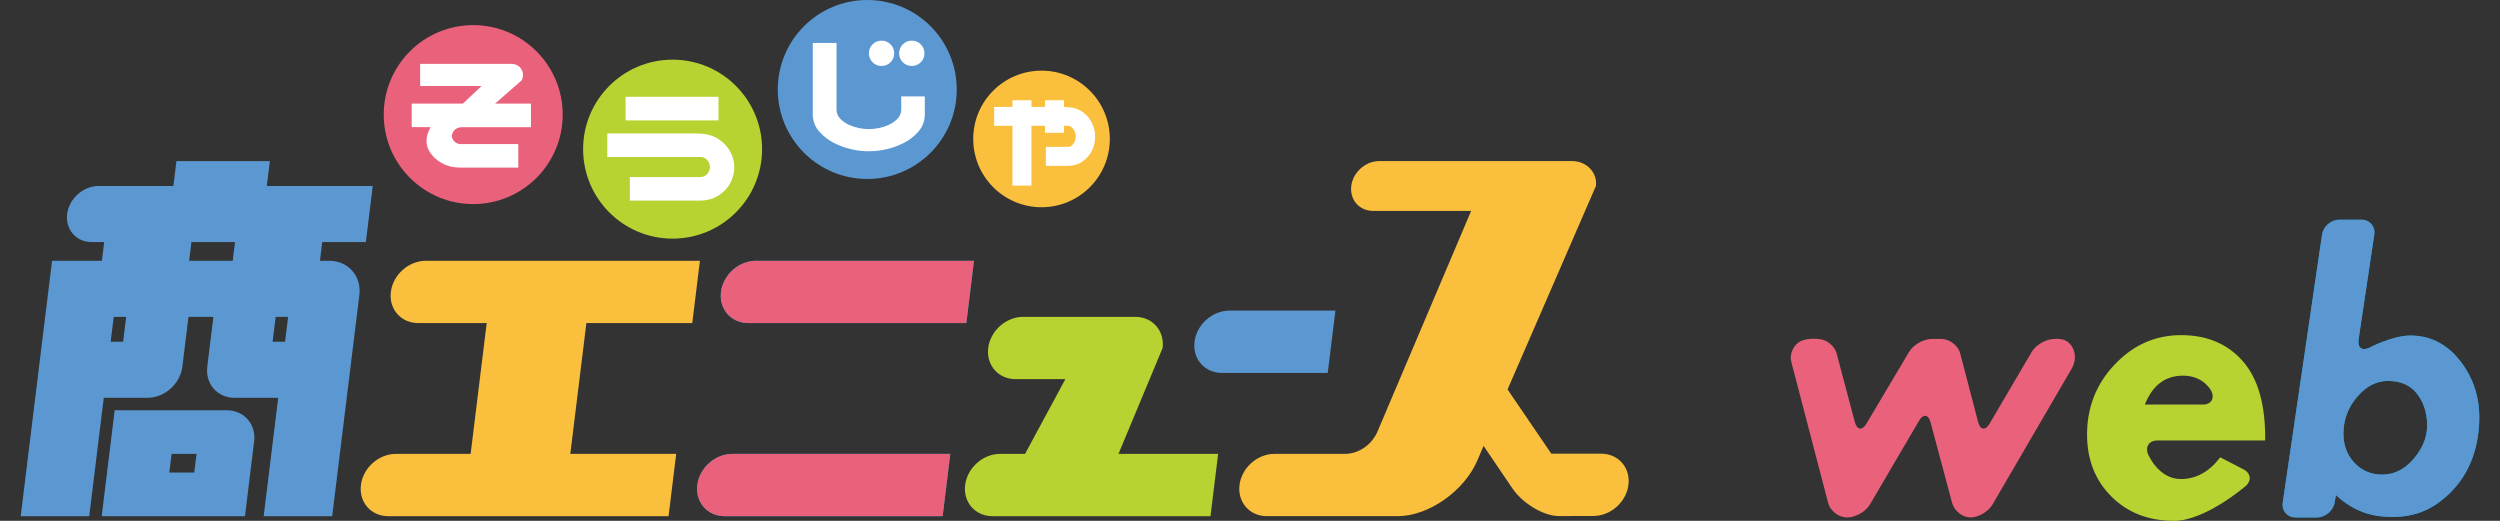
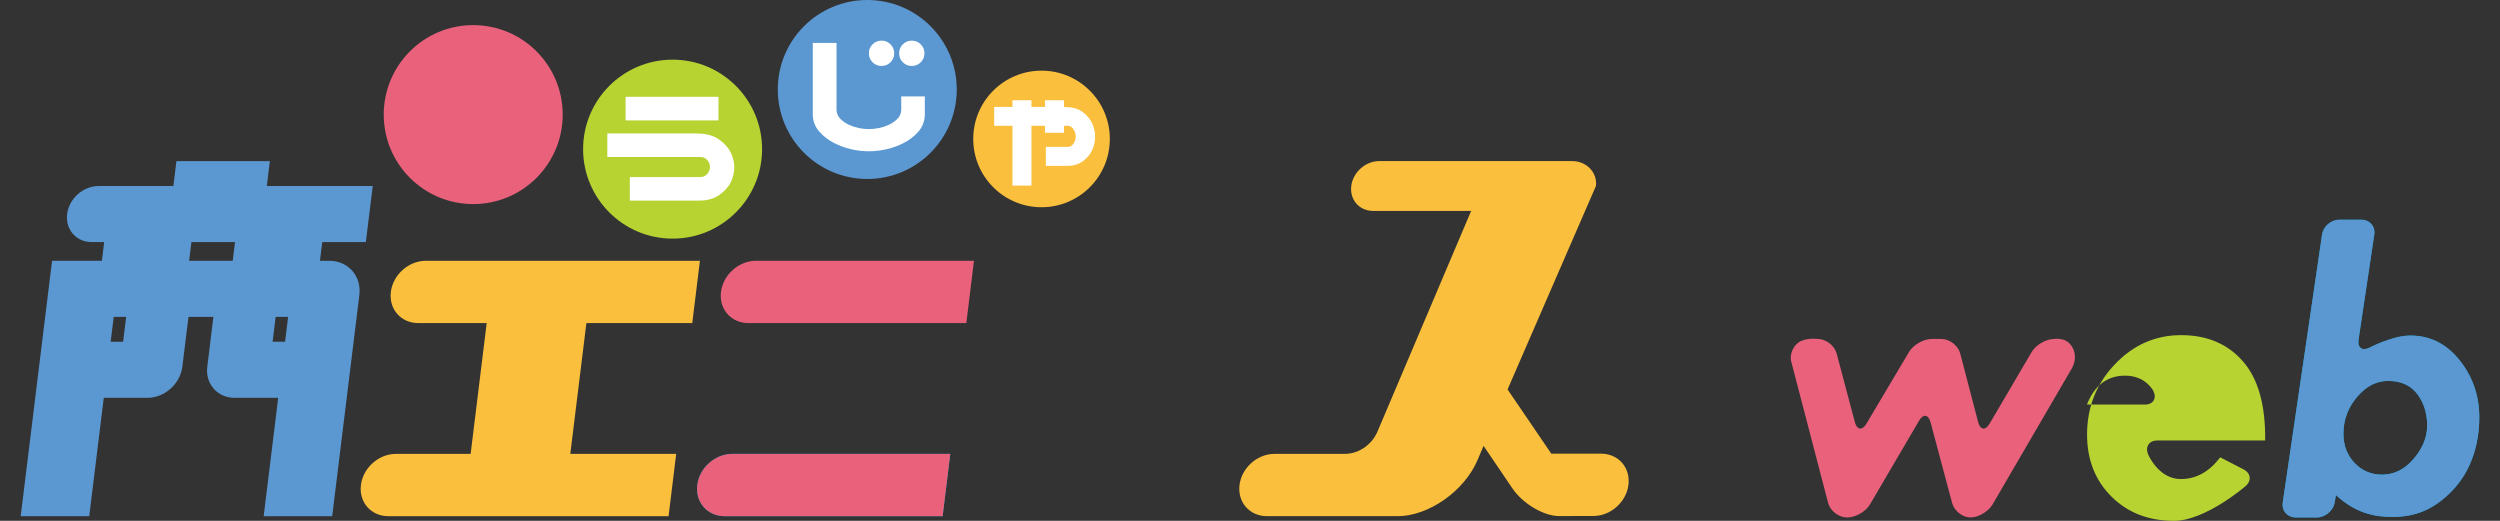
<svg xmlns="http://www.w3.org/2000/svg" viewBox="0 0 240 50">
  <rect x="0" y="0" width="240" height="50" fill="#333333" stroke="none" />
  <defs>
    <style>.cls-1{fill:#ea617c;}.cls-1,.cls-2,.cls-3,.cls-4,.cls-5,.cls-6{stroke-width:0px;}.cls-2{fill:#b7d332;}.cls-3{fill:#009dcf;}.cls-4{fill:#fac03d;}.cls-5{fill:#5b98d2;}.cls-6{fill:#fff;}</style>
  </defs>
  <path class="cls-1" d="M171.957,34.699c-.201-.77.307-1.697.935-1.961.754-.317,1.607-.2,1.607-.2.795,0,1.614.629,1.819,1.399l1.748,6.582c.204.769.704.838,1.111.154l4.093-6.891c.406-.684,1.392-1.244,2.186-1.244h.914c.794,0,1.611.63,1.813,1.4l1.718,6.58c.202.77.697.838,1.1.151l4.044-6.883c.402-.686,1.386-1.249,2.181-1.249,0,0,.359-.056.826.065.838.217,1.583,1.457.83,2.788l-7.597,13.037c-.403.686-1.358,1.248-2.12,1.248-.764,0-1.558-.629-1.763-1.398l-2.068-7.736c-.205-.77-.703-.837-1.105-.15l-4.713,8.037c-.402.686-1.384,1.248-2.179,1.248h-.025c-.794,0-1.611-.63-1.812-1.4l-3.544-13.577Z" />
-   <path class="cls-2" d="M217.455,42.282h-10.342c-.797,0-1.198.601-.892,1.336,0,0,.984,2.371,3.132,2.371,1.472,0,2.735-.696,3.788-2.087l2.239,1.158c.708.366.792,1.091.19,1.611,0,0-3.855,3.328-6.864,3.328-2.447,0-4.448-.777-6.008-2.33-1.56-1.553-2.34-3.538-2.34-5.955,0-2.62.887-4.865,2.664-6.736,1.776-1.87,3.9-2.805,6.372-2.805,2.484,0,4.46.837,5.925,2.512,1.464,1.674,2.177,4.206,2.137,7.597ZM205.909,38.838h5.562c.796,0,1.163-.586.816-1.303,0,0-.713-1.472-2.712-1.472-1.715,0-2.938.925-3.667,2.775Z" />
+   <path class="cls-2" d="M217.455,42.282h-10.342c-.797,0-1.198.601-.892,1.336,0,0,.984,2.371,3.132,2.371,1.472,0,2.735-.696,3.788-2.087l2.239,1.158c.708.366.792,1.091.19,1.611,0,0-3.855,3.328-6.864,3.328-2.447,0-4.448-.777-6.008-2.33-1.56-1.553-2.34-3.538-2.34-5.955,0-2.62.887-4.865,2.664-6.736,1.776-1.87,3.9-2.805,6.372-2.805,2.484,0,4.46.837,5.925,2.512,1.464,1.674,2.177,4.206,2.137,7.597ZM205.909,38.838c.796,0,1.163-.586.816-1.303,0,0-.713-1.472-2.712-1.472-1.715,0-2.938.925-3.667,2.775Z" />
  <path class="cls-3" d="M222.918,22.524c.115-.788.861-1.431,1.656-1.431h2.123c.796,0,1.35.644,1.233,1.43l-1.509,10.082c-.117.788.363,1.129,1.069.76,0,0,2.196-1.152,3.894-1.152,1.847,0,3.391.746,4.631,2.239,1.241,1.491,1.997,3.358,1.997,5.601,0,2.728-.849,5.228-2.586,7.039-1.768,1.844-3.564,2.536-5.79,2.536-1.78,0-3.575-.427-5.385-2.101l-.128.723c-.139.784-.904,1.424-1.701,1.424h-2.04c-.796,0-1.354-.643-1.237-1.432l3.773-25.719ZM224.97,41.633c0,1.121.355,2.056,1.064,2.806.709.749,1.591,1.124,2.645,1.124,1.12,0,2.1-.469,2.936-1.407.837-.939,1.394-2.043,1.394-3.313,0-1.377-.451-2.433-1.08-3.17-.628-.736-1.523-1.104-2.683-1.104-1.108,0-2.098.513-2.969,1.539-.871,1.026-1.307,2.201-1.307,3.524Z" />
  <path class="cls-5" d="M222.918,22.524c.115-.788.861-1.431,1.656-1.431h2.123c.796,0,1.35.644,1.233,1.43l-1.509,10.082c-.117.788.363,1.129,1.069.76,0,0,2.196-1.152,3.894-1.152,1.847,0,3.391.746,4.631,2.239,1.241,1.491,1.997,3.358,1.997,5.601,0,2.728-.849,5.228-2.586,7.039-1.768,1.844-3.564,2.536-5.79,2.536-1.78,0-3.575-.427-5.385-2.101l-.128.723c-.139.784-.904,1.424-1.701,1.424h-2.04c-.796,0-1.354-.643-1.237-1.432l3.773-25.719ZM224.97,41.633c0,1.121.355,2.056,1.064,2.806.709.749,1.591,1.124,2.645,1.124,1.12,0,2.1-.469,2.936-1.407.837-.939,1.394-2.043,1.394-3.313,0-1.377-.451-2.433-1.08-3.17-.628-.736-1.523-1.104-2.683-1.104-1.108,0-2.098.513-2.969,1.539-.871,1.026-1.307,2.201-1.307,3.524Z" />
-   <path class="cls-3" d="M93.503,25.035h-20.931c-1.651,0-3.154,1.338-3.357,2.989h0c-.203,1.653.972,2.991,2.623,2.991h20.93l.734-5.98Z" />
  <path class="cls-3" d="M91.227,43.573h-20.93c-1.651,0-3.154,1.339-3.357,2.99h0c-.203,1.651.971,2.99,2.622,2.99h20.932l.733-5.981Z" />
  <path class="cls-1" d="M93.503,25.035h-20.931c-1.651,0-3.154,1.338-3.357,2.989h0c-.203,1.653.972,2.991,2.623,2.991h20.93l.734-5.98Z" />
  <path class="cls-1" d="M91.227,43.573h-20.93c-1.651,0-3.154,1.339-3.357,2.99h0c-.203,1.651.971,2.99,2.622,2.99h20.932l.733-5.981Z" />
-   <path class="cls-5" d="M128.199,29.818h-10.167c-1.652,0-3.155,1.339-3.357,2.991h0c-.203,1.651.972,2.99,2.623,2.99h10.166l.736-5.981Z" />
-   <path class="cls-5" d="M9.762,49.553l1.248-10.166h10.764c1.651,0,2.826,1.339,2.623,2.99l-.881,7.176h-13.754ZM18.648,45.366l.22-1.794h-2.392l-.22,1.794h2.392Z" />
  <path class="cls-5" d="M35.78,17.859h-10.166l.293-2.392h-8.969l-.294,2.392h-7.176c-1.487,0-2.84,1.204-3.022,2.691-.182,1.486.874,2.691,2.361,2.691h1.195l-.22,1.794h-4.783l-3.011,24.518h6.578l1.396-11.362h4.186c1.652,0,3.154-1.339,3.358-2.99l.588-4.784h2.392l-.587,4.784c-.204,1.651.971,2.99,2.622,2.99h4.186l-1.395,11.362h6.578l2.607-21.229v-0c.223-1.816-1.069-3.289-2.886-3.289h-.896l.22-1.794h4.186l.073-.598h0l.588-4.784ZM11.819,32.809h-1.196l.294-2.392h1.196l-.293,2.392ZM22.341,25.035h-4.186l.22-1.794h4.186l-.22,1.794ZM27.366,32.809h-1.196l.294-2.392h1.196l-.294,2.392Z" />
-   <path class="cls-2" d="M107.374,43.573l4.238-10.166c.202-1.651-.972-2.99-2.623-2.99h-10.764c-1.651,0-3.154,1.339-3.356,2.99-.203,1.651.971,2.991,2.622,2.991h4.784l-3.871,7.175h-2.393c-1.651,0-3.154,1.339-3.357,2.99-.202,1.652.972,2.991,2.624,2.991h20.929l.734-5.981h-9.567Z" />
  <path class="cls-4" d="M56.292,31.015h10.165l.735-5.98h-26.312c-1.651,0-3.155,1.338-3.358,2.989-.202,1.653.971,2.991,2.624,2.991h6.577l-1.542,12.558h-7.176c-1.652,0-3.155,1.339-3.357,2.99h0c-.203,1.651.972,2.99,2.623,2.99h26.91l.734-5.981h-10.166l1.543-12.558h0" />
  <path class="cls-4" d="M149.825,49.544c-.047.002-.093,0-.144,0-1.487,0-3.504-1.196-4.506-2.683l-.369-.547-2.383-3.511-.582,1.367h0c-1.261,2.972-4.694,5.382-7.666,5.382h-12.558c-1.651,0-2.825-1.338-2.623-2.99.203-1.652,1.706-2.99,3.357-2.99h6.765-.012c1.29,0,2.49-.818,3.05-1.964l.009.002,9.068-21.361h-9.411c-1.321,0-2.261-1.071-2.098-2.392.162-1.321,1.365-2.392,2.686-2.392h18.538c1.319,0,2.424,1.069,2.263,2.39l-8.482,19.532,4.197,6.166h4.785c1.652,0,2.825,1.338,2.623,2.99h0c-.204,1.651-1.707,2.991-3.358,2.991l-3.588.011" />
  <path class="cls-1" d="M54.019,11.001c0,4.745-3.846,8.591-8.59,8.591-4.744,0-8.591-3.846-8.591-8.591,0-4.744,3.846-8.59,8.591-8.59,4.744,0,8.59,3.846,8.59,8.59Z" />
  <path class="cls-2" d="M73.16,14.317c0,4.745-3.846,8.591-8.591,8.591-4.745,0-8.591-3.846-8.591-8.591,0-4.744,3.846-8.59,8.591-8.59,4.744,0,8.591,3.846,8.591,8.59Z" />
  <path class="cls-5" d="M91.848,8.59c0,4.745-3.846,8.591-8.59,8.591-4.745,0-8.591-3.846-8.591-8.591,0-4.744,3.846-8.59,8.591-8.59,4.744,0,8.59,3.846,8.59,8.59Z" />
  <path class="cls-4" d="M106.543,13.338c0,3.621-2.935,6.556-6.556,6.556-3.621,0-6.556-2.935-6.556-6.556,0-3.621,2.935-6.555,6.556-6.555,3.621,0,6.556,2.934,6.556,6.555Z" />
-   <path class="cls-6" d="M39.525,9.945h4.913l1.789-1.688h-5.892v-2.127h8.745c.315,0,.585.101.81.304.214.214.321.467.321.76,0,.192-.045.366-.135.523l-2.549,2.229h3.444v2.262h-6.652c-.214.012-.388.062-.523.152-.146.09-.253.206-.321.346-.068.141-.101.251-.101.329,0,.124.034.245.101.363.068.118.172.222.312.312.141.09.318.13.532.118h5.436v2.262h-5.571c-1.126-.011-2.023-.405-2.693-1.182s-.723-1.677-.16-2.701h-1.807v-2.262Z" />
  <path class="cls-6" d="M58.302,12.808h8.509c.068,0,.135.006.203.017h.101c.788.023,1.435.217,1.941.583s.872.779,1.098,1.241c.225.462.338.928.338,1.401,0,.484-.11.957-.329,1.418-.219.462-.585.875-1.097,1.241-.512.366-1.162.549-1.95.549h-6.652v-2.262h6.753c.213,0,.391-.053.532-.161.14-.107.245-.233.312-.38.068-.146.101-.287.101-.422,0-.135-.034-.276-.101-.422s-.172-.273-.312-.38c-.141-.107-.318-.16-.532-.16h-8.914v-2.262ZM60.058,9.296h8.914v2.262h-8.914v-2.262Z" />
  <path class="cls-6" d="M83.412,14.521c-.585,0-1.162-.068-1.73-.203-.568-.135-1.112-.335-1.629-.599-.518-.264-.977-.616-1.376-1.055-.4-.439-.616-.962-.65-1.57v-6.973h2.279v6.449c.022.349.155.639.397.869.242.231.512.414.81.549.298.135.608.237.928.304s.644.101.971.101c.326,0,.65-.034.971-.101.321-.068.63-.169.929-.304.298-.135.568-.318.81-.549.242-.23.374-.52.397-.869v-1.317h2.262v1.84c-.034.608-.248,1.131-.641,1.57-.394.439-.85.791-1.368,1.055-.518.265-1.061.464-1.629.599-.569.135-1.146.203-1.731.203ZM83.412,5.117c0-.338.118-.625.355-.861s.523-.355.861-.355c.338,0,.625.118.861.355s.355.523.355.861c0,.338-.118.625-.355.861s-.523.355-.861.355c-.338,0-.625-.118-.861-.355s-.355-.523-.355-.861ZM86.316,5.117c0-.338.118-.625.355-.861s.523-.355.861-.355c.338,0,.625.118.861.355.236.236.354.523.354.861,0,.338-.118.625-.354.861-.237.236-.523.355-.861.355-.338,0-.625-.118-.861-.355s-.355-.523-.355-.861Z" />
  <path class="cls-6" d="M95.44,10.267h1.756v-.641h1.823v.641h1.3v-.641h1.823v.641h.051c.056,0,.107.006.152.017h.085c.63.022,1.148.192,1.553.506.405.315.698.675.878,1.081.18.405.27.816.27,1.233,0,.439-.088.861-.262,1.266-.175.405-.467.765-.878,1.081s-.932.473-1.562.473h-2.026v-1.823h2.111c.169,0,.309-.056.422-.169.113-.112.197-.242.253-.388.056-.146.085-.298.085-.456,0-.135-.028-.279-.085-.431-.056-.152-.141-.284-.253-.397-.113-.112-.253-.174-.422-.185h-.372v.675h-1.823v-.675h-1.3v5.74h-1.823v-5.74h-1.756v-1.807Z" />
</svg>